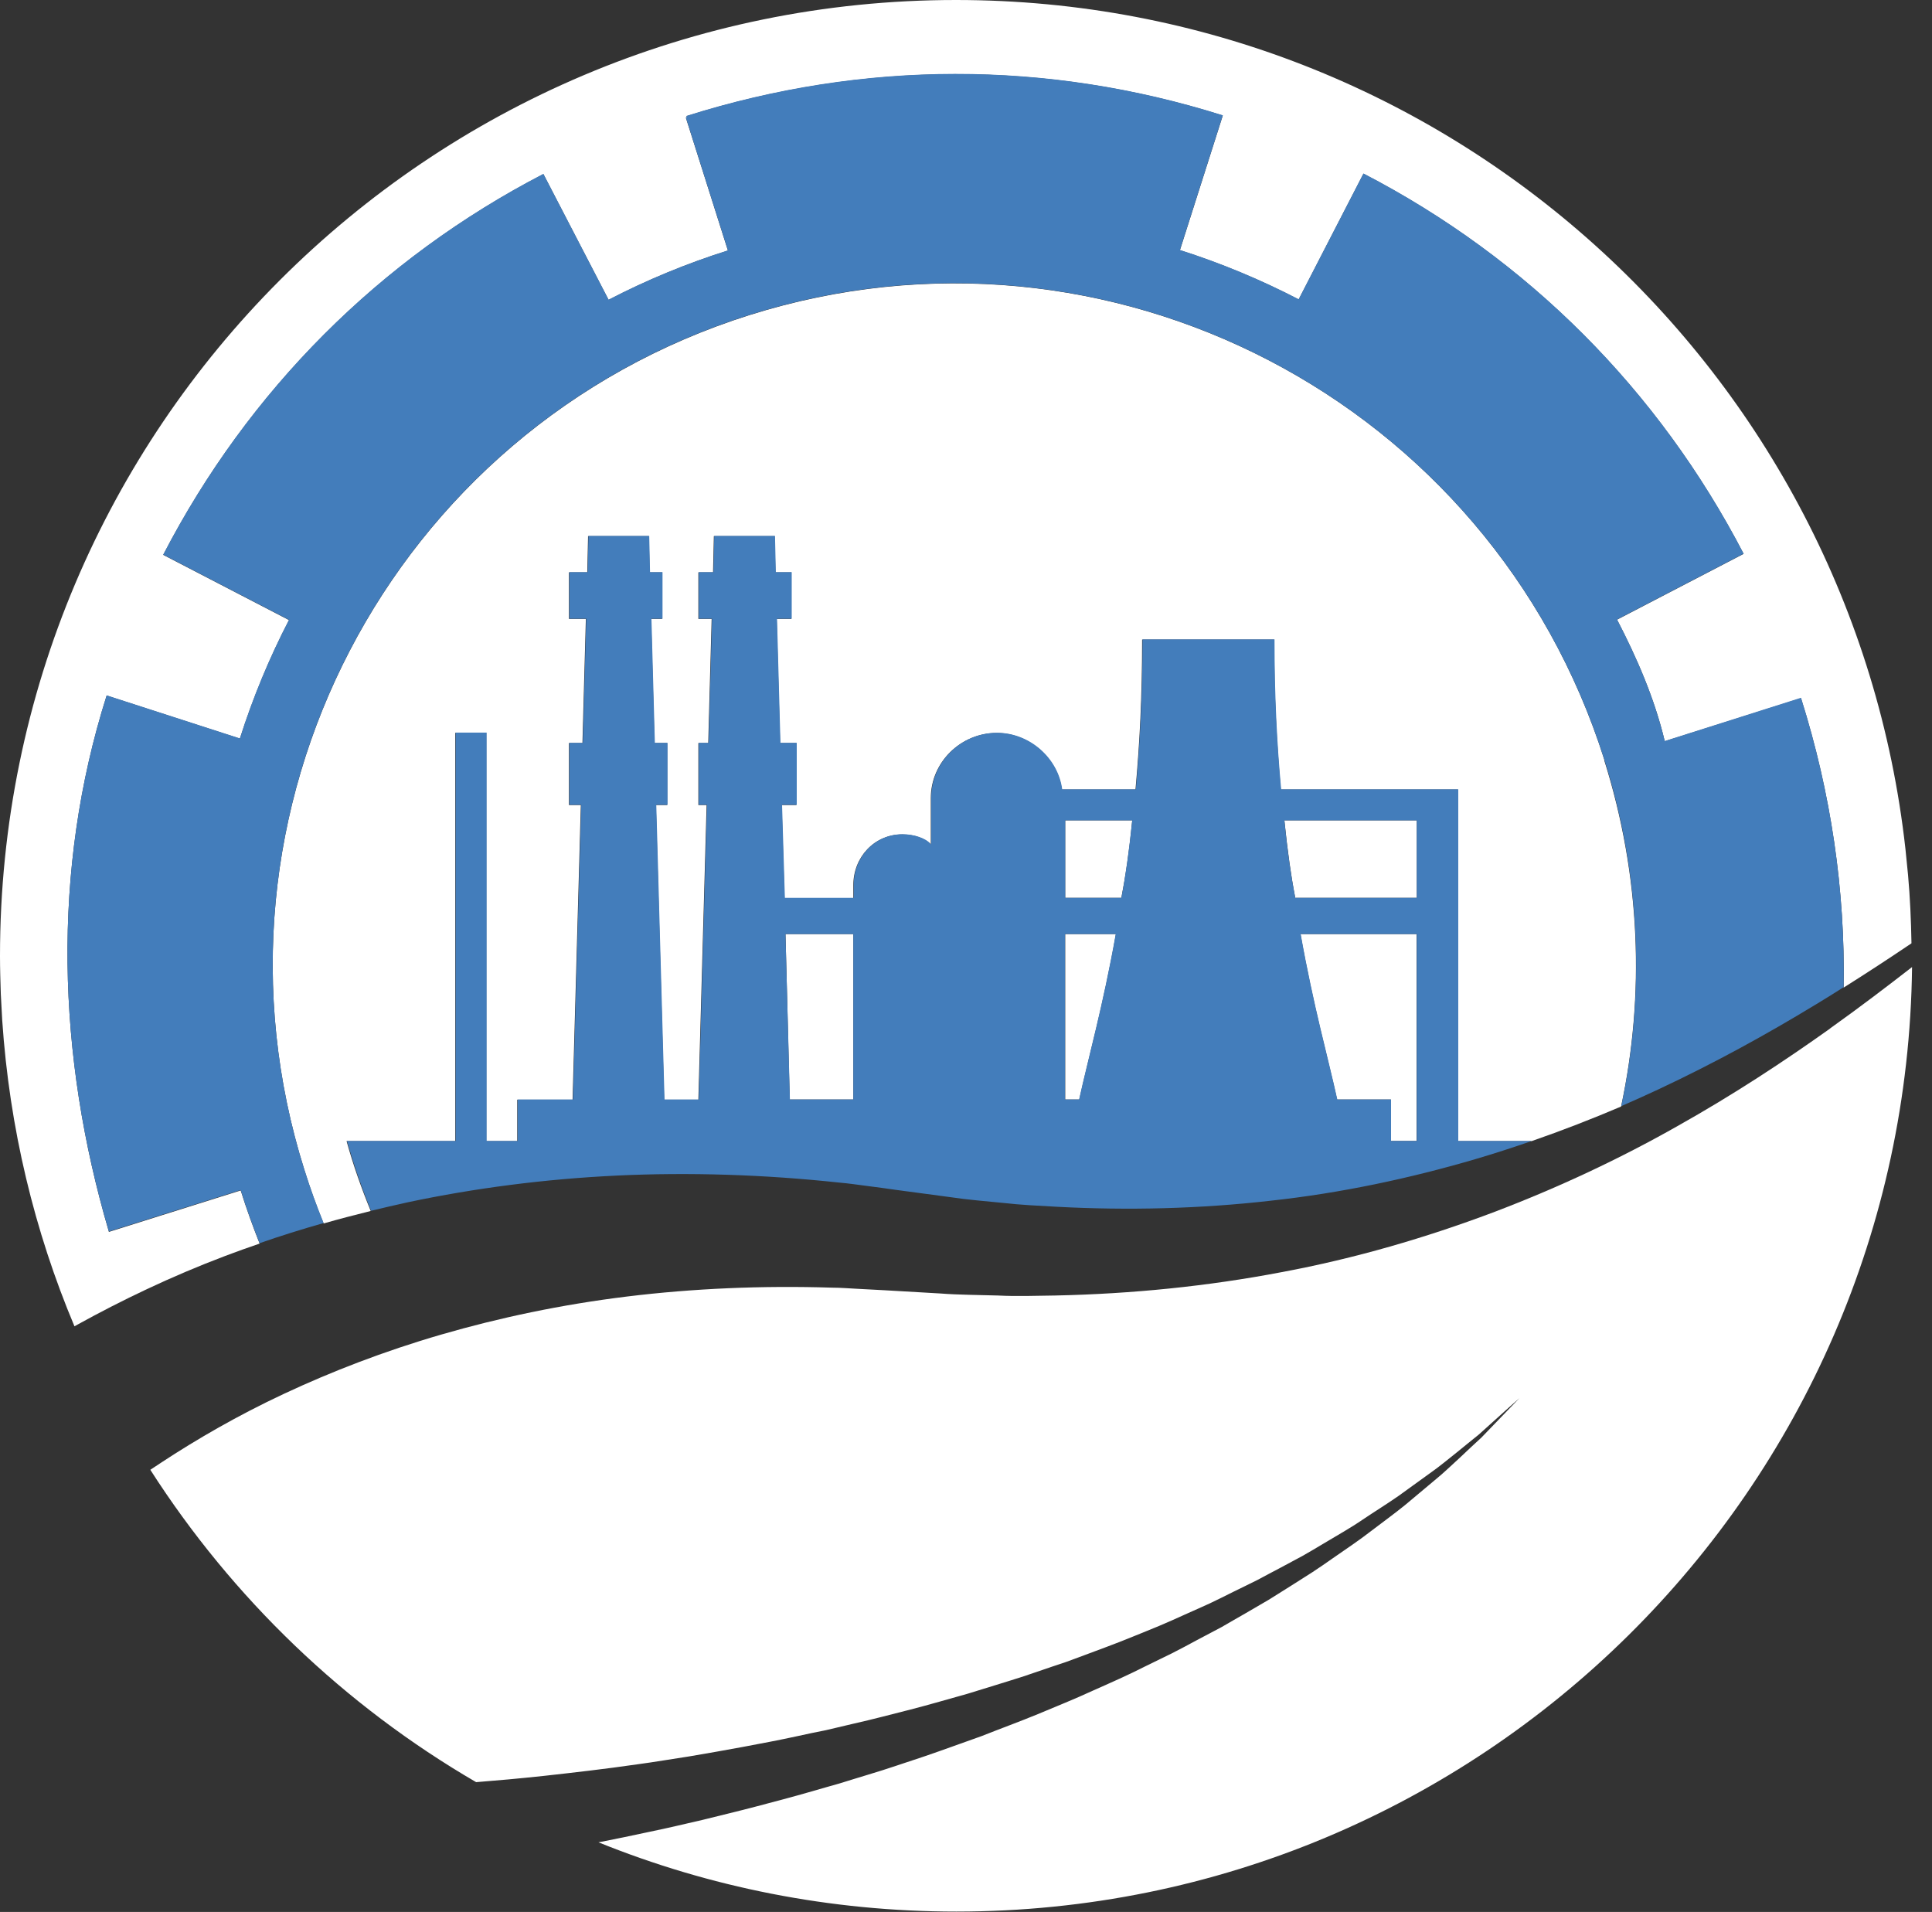
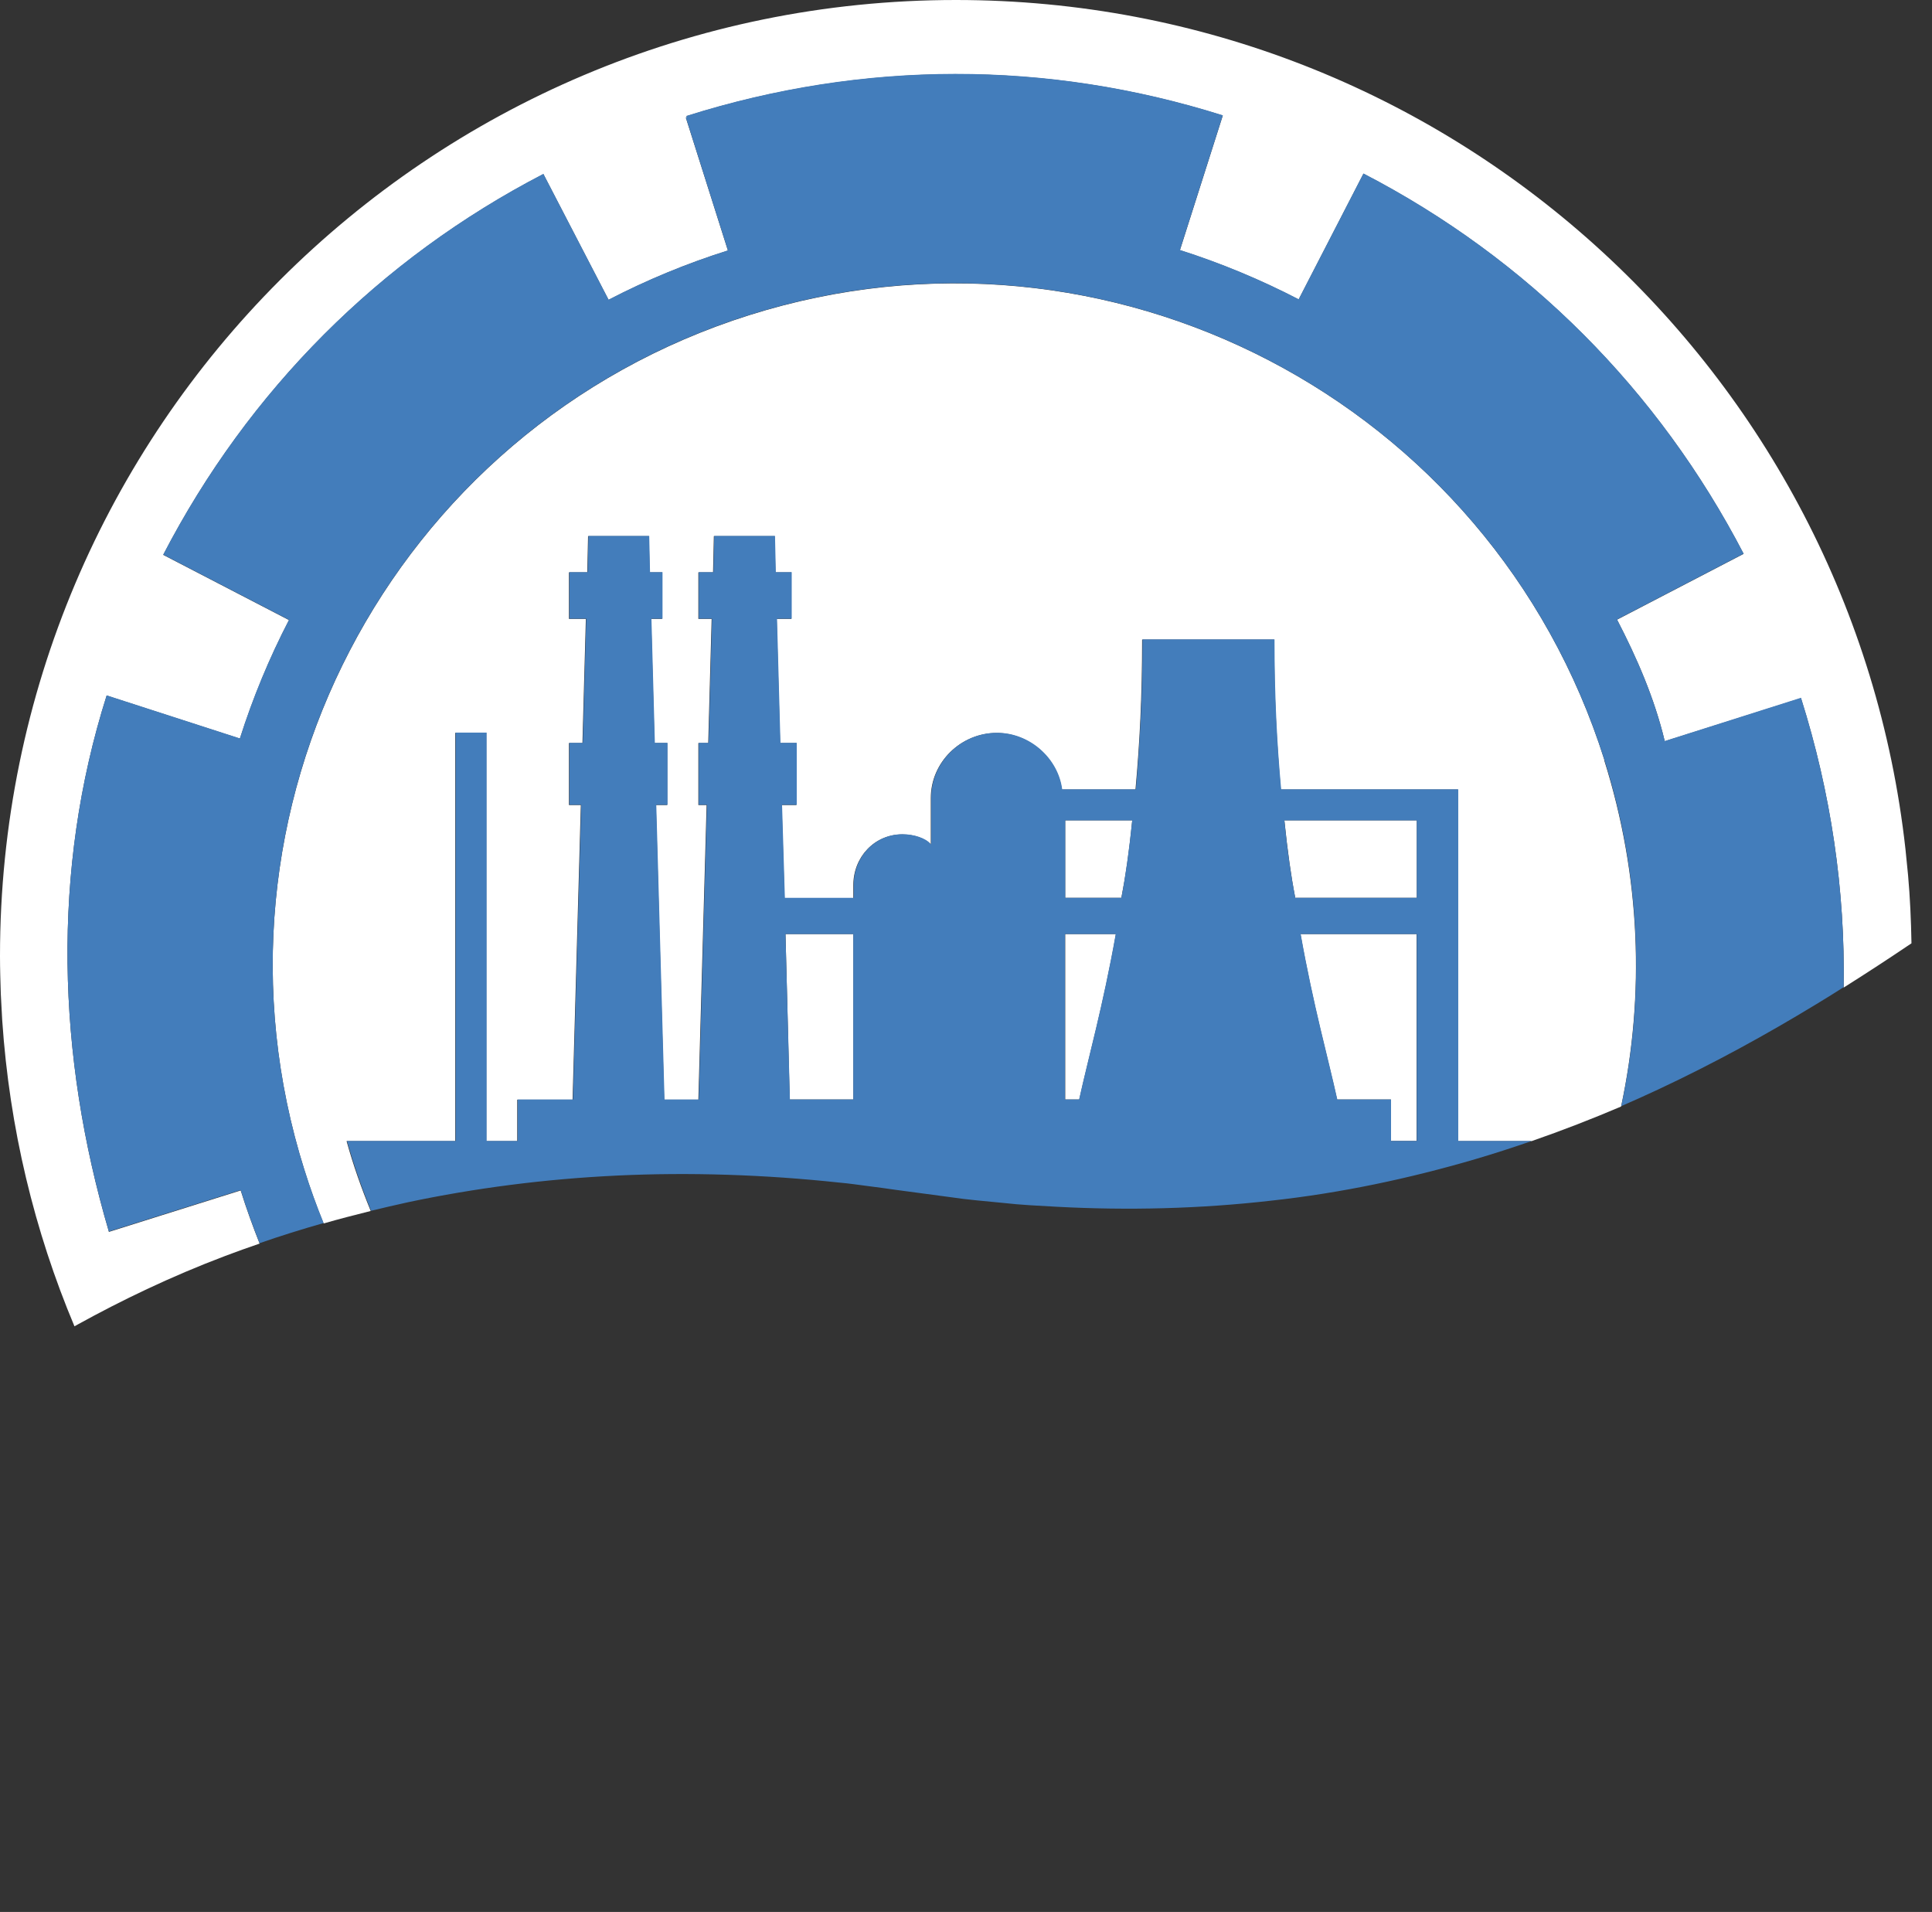
<svg xmlns="http://www.w3.org/2000/svg" width="96" height="95" viewBox="0 0 96 95" fill="none">
  <rect x="0" y="0" width="96" height="95" fill="#333333" stroke="none" />
  <path d="M42.401 54.63V46.41H39.031L39.241 54.63H42.401Z" fill="white" />
  <path d="M70.4 44.61V40.76H63.82C63.98 42.3 64.16 43.59 64.36 44.61H70.4Z" fill="white" />
  <path d="M55.44 46.41H52.93V54.63H53.63C54.08 52.57 54.81 50.01 55.45 46.41H55.44Z" fill="white" />
-   <path d="M56.26 40.76H52.93V44.61H55.72C55.92 43.58 56.11 42.3 56.26 40.76Z" fill="white" />
+   <path d="M56.26 40.76H52.93V44.61H55.72C55.92 43.58 56.11 42.3 56.26 40.76" fill="white" />
  <path d="M66.439 54.63H69.109V56.69H70.389V46.41H64.619C65.259 50.01 65.989 52.58 66.439 54.63Z" fill="white" />
  <path d="M5.41 61.2C2.84 52.45 2.54 43.27 5.3 34.56L11.92 36.7C12.57 34.67 13.38 32.7 14.36 30.81L8.11 27.57C12.34 19.41 18.87 12.87 27 8.65L30.24 14.9C32.11 13.93 34.09 13.1 36.17 12.45L34.08 5.85L34.13 5.83L34.11 5.77C42.9 3 52.05 2.99 60.76 5.74L58.63 12.43C60.67 13.08 62.64 13.9 64.53 14.88L67.75 8.63C75.91 12.86 82.42 19.4 86.64 27.52L80.35 30.79C81.33 32.68 82.21 34.69 82.72 36.83L89.49 34.69C90.98 39.4 91.69 44.24 91.61 49.07C92.8 48.32 93.93 47.58 94.98 46.87C94.96 45.73 94.91 44.6 94.81 43.48L94.68 42.18C92.04 18.44 71.93 0 47.5 0C21.27 0 0 21.27 0 47.5C0 48.13 0.02 48.76 0.04 49.39L0.11 50.69C0.47 56.05 1.71 61.17 3.7 65.9C3.76 65.87 3.82 65.83 3.88 65.8C6 64.63 8.45 63.44 11.2 62.4C11.75 62.19 12.32 61.99 12.9 61.79C12.56 60.93 12.24 60.05 11.96 59.15L5.41 61.21V61.2Z" fill="white" />
  <path d="M79.721 37.76C74.091 19.92 55.071 10.03 37.231 15.66C19.391 21.29 9.501 40.32 15.131 58.15C15.411 59.05 15.731 59.93 16.081 60.79C16.841 60.57 17.621 60.37 18.421 60.17C17.961 59.05 17.551 57.89 17.221 56.7H22.621V36.41H24.161V56.7H25.701V54.64H28.451L28.861 40H28.271V36.92H28.941L29.111 30.75H28.271V28.44H29.181L29.221 26.64H32.241L32.281 28.44H32.901V30.75H32.351L32.521 36.92H33.151V40H32.591L33.001 54.64H34.701L35.111 40H34.701V36.92H35.191L35.361 30.75H34.701V28.44H35.431L35.471 26.64H38.491L38.531 28.44H39.321V30.75H38.591L38.761 36.92H39.571V40H38.841L38.981 44.62H42.401V43.98C42.401 42.59 43.441 41.46 44.831 41.46C45.401 41.46 46.001 41.65 46.251 41.97V39.65C46.251 37.87 47.741 36.42 49.521 36.42C51.161 36.42 52.561 37.69 52.761 39.23H56.421C56.631 36.92 56.751 34.61 56.751 31.78H60.841H63.311C63.311 34.61 63.441 36.92 63.641 39.23H72.441V56.7H76.101C77.631 56.17 79.121 55.59 80.551 54.98C81.731 49.45 81.531 43.55 79.711 37.77L79.721 37.76Z" fill="white" />
  <path d="M15.13 58.14C9.5 40.3 19.4 21.28 37.23 15.65C55.06 10.02 74.09 19.92 79.72 37.75C81.54 43.53 81.74 49.43 80.56 54.96C81.18 54.69 81.8 54.41 82.4 54.13C85.22 52.81 87.82 51.37 90.16 49.95C90.66 49.65 91.14 49.35 91.61 49.05C91.69 44.23 90.98 39.39 89.49 34.67L82.72 36.82C82.21 34.69 81.33 32.67 80.35 30.78L86.64 27.51C82.42 19.39 75.92 12.85 67.75 8.62L64.53 14.87C62.64 13.89 60.67 13.07 58.63 12.42L60.76 5.73C52.05 2.98 42.9 2.98 34.11 5.76L34.13 5.82L34.08 5.84L36.17 12.44C34.09 13.1 32.11 13.92 30.24 14.89L27 8.64C18.87 12.85 12.34 19.4 8.11 27.56L14.36 30.8C13.38 32.69 12.56 34.66 11.92 36.69L5.3 34.55C2.54 43.26 2.84 52.45 5.41 61.19L11.96 59.13C12.24 60.03 12.56 60.91 12.9 61.77C13.93 61.41 14.99 61.08 16.08 60.77C15.73 59.91 15.41 59.03 15.13 58.13V58.14Z" fill="#437DBB" />
  <path d="M30.65 58.41C34.26 58.24 37.98 58.36 41.71 58.76C42.18 58.8 42.64 58.87 43.11 58.93C43.58 58.99 44.04 59.05 44.51 59.12C45.41 59.24 46.3 59.36 47.2 59.48C48.13 59.62 48.97 59.68 49.85 59.77C50.72 59.87 51.61 59.91 52.5 59.96C56.06 60.15 59.64 60.06 63.14 59.66C66.64 59.28 70.05 58.55 73.29 57.6C74.25 57.32 75.19 57.01 76.12 56.69H72.46V39.22H63.66C63.45 36.91 63.33 34.6 63.33 31.77H60.86H56.77C56.77 34.6 56.64 36.91 56.44 39.22H52.78C52.58 37.68 51.18 36.41 49.54 36.41C47.76 36.41 46.27 37.86 46.27 39.64V41.96C46.01 41.64 45.41 41.45 44.85 41.45C43.46 41.45 42.42 42.58 42.42 43.97V44.61H39L38.86 39.99H39.59V36.91H38.78L38.61 30.74H39.34V28.43H38.55L38.51 26.63H35.49L35.45 28.43H34.72V30.74H35.38L35.21 36.91H34.72V39.99H35.13L34.72 54.63H33.02L32.61 39.99H33.17V36.91H32.54L32.37 30.74H32.92V28.43H32.3L32.26 26.63H29.24L29.2 28.43H28.29V30.74H29.13L28.96 36.91H28.29V39.99H28.88L28.47 54.63H25.72V56.69H24.18V36.4H22.64V56.69H17.24C17.58 57.88 17.98 59.04 18.44 60.16C19.05 60.01 19.67 59.87 20.3 59.73C23.57 59.04 27.06 58.58 30.67 58.41H30.65ZM70.4 56.69H69.12V54.63H66.45C66 52.57 65.27 50.01 64.63 46.41H70.4V56.69ZM70.4 40.76V44.61H64.36C64.16 43.58 63.97 42.3 63.82 40.76H70.4ZM52.93 40.76H56.26C56.1 42.3 55.92 43.59 55.72 44.61H52.93V40.76ZM52.93 46.41H55.44C54.8 50.01 54.07 52.58 53.62 54.63H52.92V46.41H52.93ZM42.4 46.41V54.63H39.25L39.03 46.41H42.4Z" fill="#437DBB" />
-   <path d="M90.929 51.11C88.669 52.72 86.139 54.39 83.339 55.96C80.549 57.54 77.469 59 74.169 60.25C70.869 61.49 67.339 62.53 63.679 63.21C60.019 63.91 56.229 64.29 52.439 64.37C51.489 64.38 50.549 64.42 49.579 64.37C48.629 64.34 47.629 64.34 46.739 64.27C45.819 64.22 44.889 64.16 43.979 64.11C43.539 64.09 43.099 64.06 42.659 64.04C42.219 64.02 41.779 63.98 41.349 63.98C37.859 63.87 34.429 64.02 31.159 64.42C27.889 64.82 24.789 65.48 21.929 66.31C19.069 67.14 16.449 68.16 14.119 69.25C11.789 70.34 9.749 71.53 8.029 72.66C7.839 72.79 7.649 72.91 7.469 73.03C11.549 79.4 17.109 84.74 23.659 88.55C24.679 88.47 25.799 88.37 27.009 88.24C28.459 88.08 30.039 87.9 31.699 87.66C32.529 87.55 33.379 87.4 34.249 87.27C35.119 87.12 36.009 86.97 36.909 86.8C37.809 86.63 38.729 86.46 39.639 86.26C40.099 86.16 40.559 86.06 41.029 85.97C41.489 85.86 41.959 85.75 42.429 85.64C43.369 85.43 44.299 85.18 45.249 84.94C46.189 84.7 47.129 84.42 48.069 84.16C48.999 83.87 49.939 83.59 50.869 83.29C51.329 83.13 51.789 82.98 52.249 82.82L52.939 82.59L53.619 82.34C54.519 82 55.419 81.68 56.289 81.32C56.729 81.14 57.159 80.97 57.589 80.79C58.019 80.61 58.439 80.42 58.859 80.23C59.279 80.04 59.699 79.86 60.109 79.67C60.519 79.47 60.919 79.28 61.309 79.08C61.709 78.89 62.099 78.69 62.489 78.5C62.869 78.3 63.249 78.09 63.619 77.9C63.989 77.7 64.359 77.5 64.719 77.31C65.079 77.11 65.419 76.9 65.759 76.7C66.439 76.29 67.109 75.92 67.719 75.5C68.329 75.09 68.929 74.72 69.489 74.33C70.029 73.94 70.549 73.56 71.039 73.21C71.529 72.87 71.959 72.5 72.369 72.18C72.769 71.85 73.149 71.55 73.479 71.28C74.759 70.12 75.499 69.47 75.499 69.47C75.499 69.47 74.809 70.18 73.609 71.43C73.289 71.72 72.939 72.05 72.559 72.41C72.169 72.76 71.769 73.16 71.299 73.54C70.839 73.93 70.339 74.34 69.819 74.78C69.289 75.21 68.709 75.63 68.119 76.08C67.529 76.54 66.879 76.97 66.219 77.43C65.889 77.66 65.549 77.9 65.209 78.12C64.859 78.34 64.499 78.57 64.139 78.8C63.779 79.03 63.409 79.26 63.039 79.49C62.659 79.71 62.279 79.93 61.889 80.16C61.499 80.38 61.109 80.61 60.709 80.84C60.299 81.06 59.899 81.27 59.479 81.49C59.069 81.71 58.649 81.94 58.229 82.15C57.799 82.36 57.369 82.57 56.939 82.78C56.079 83.22 55.189 83.61 54.289 84.01L53.619 84.31L52.939 84.6C52.479 84.79 52.029 84.98 51.569 85.17C50.649 85.55 49.709 85.89 48.779 86.26C47.839 86.59 46.899 86.94 45.959 87.26C45.009 87.57 44.079 87.9 43.129 88.18C42.659 88.32 42.189 88.47 41.729 88.61C41.259 88.74 40.789 88.88 40.329 89.01C39.399 89.28 38.479 89.52 37.569 89.76C36.659 90 35.769 90.21 34.889 90.43C34.009 90.63 33.149 90.84 32.309 91.01C31.429 91.2 30.569 91.38 29.739 91.54C35.229 93.76 41.239 94.98 47.519 94.98C73.559 94.98 94.709 74.02 95.009 48.05C93.759 49.02 92.409 50.05 90.949 51.09L90.929 51.11Z" fill="white" />
</svg>